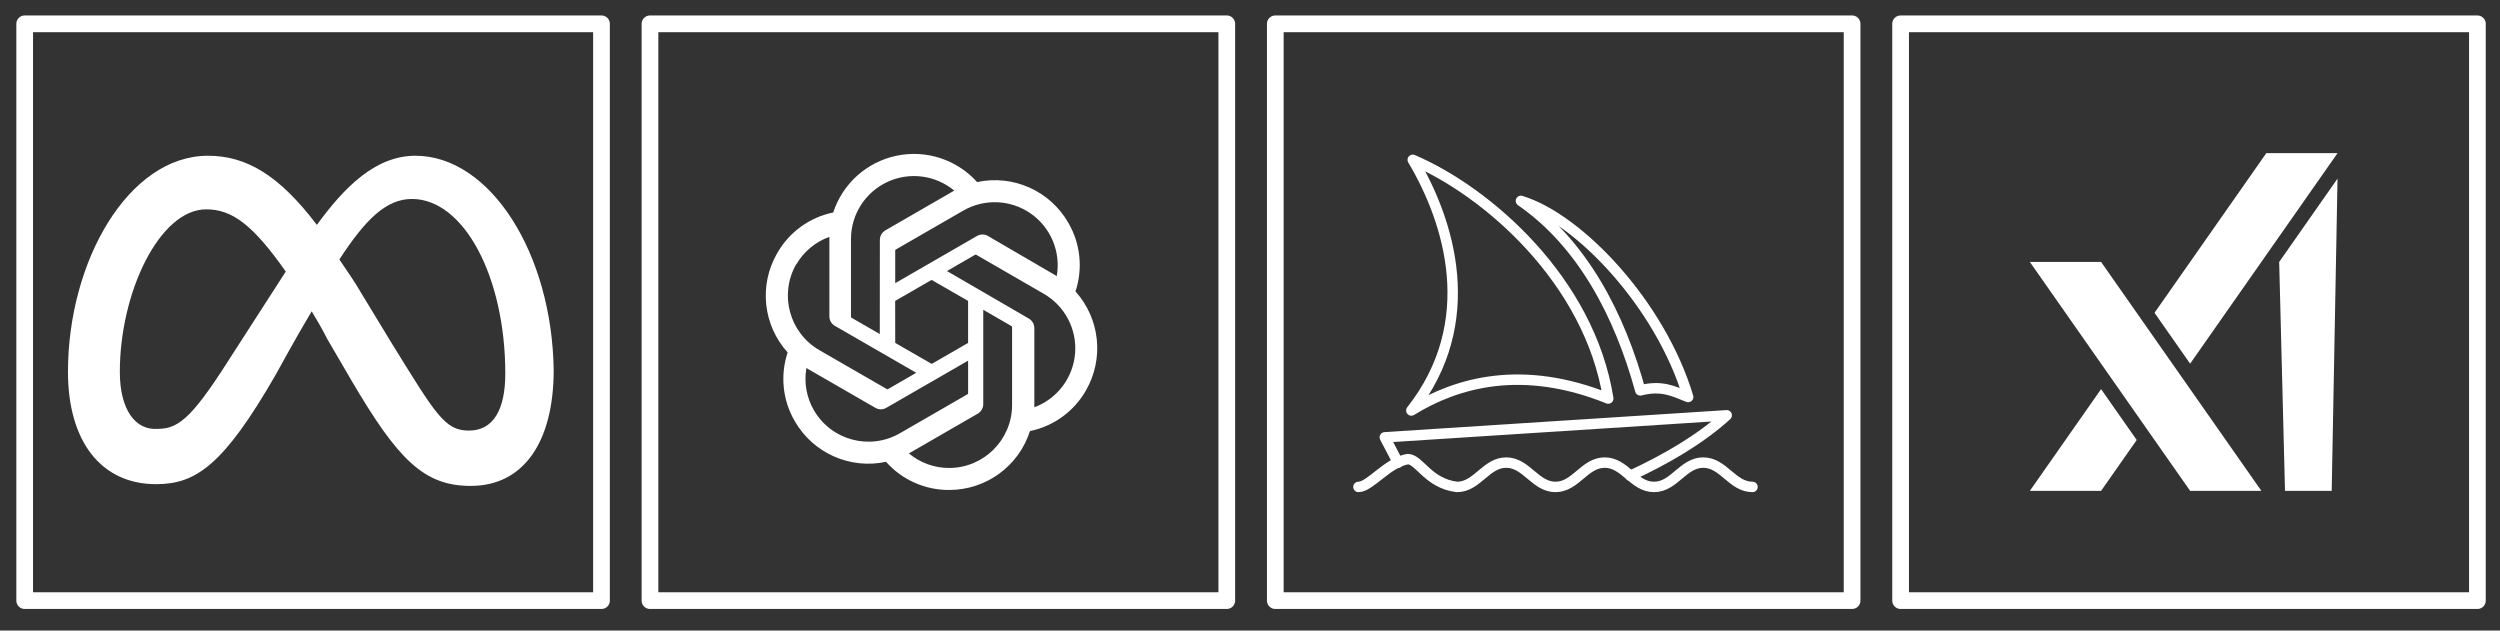
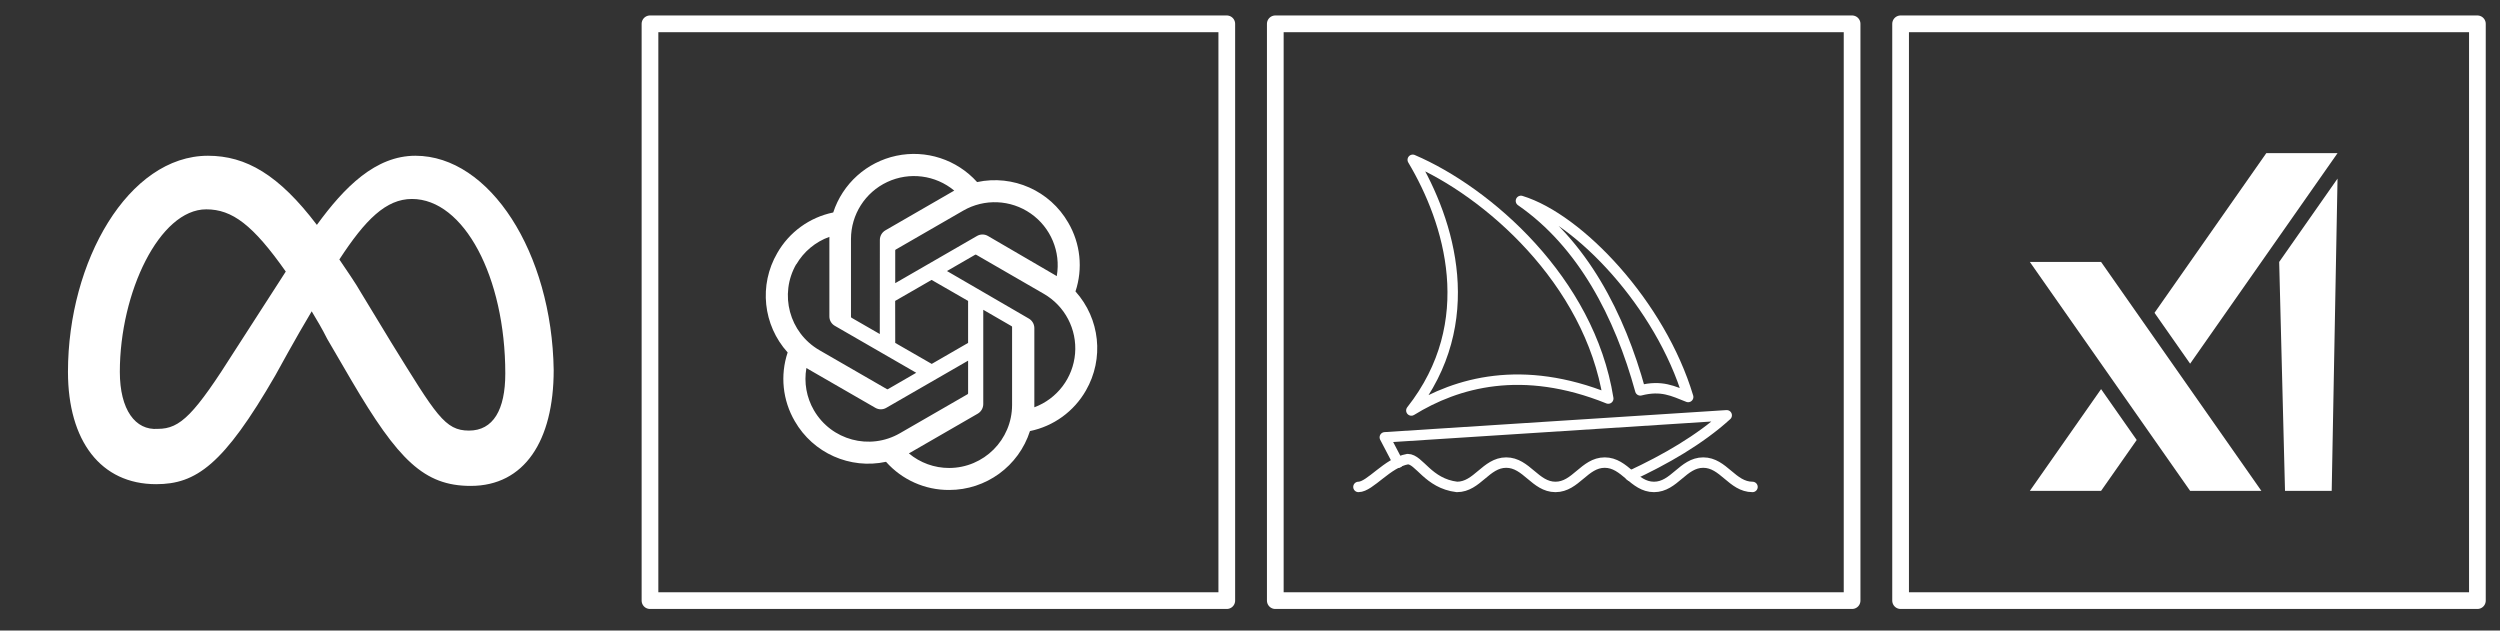
<svg xmlns="http://www.w3.org/2000/svg" width="100%" height="100%" viewBox="0 0 1919 484" version="1.1" xml:space="preserve" style="fill-rule:evenodd;clip-rule:evenodd;stroke-linecap:round;stroke-linejoin:round;">
  <rect x="0" y="0" width="1919" height="484" fill="#333333" stroke="none" />
  <rect id="Artboard1" x="0" y="0" width="1918.82" height="483.248" style="fill:none;" />
  <path d="M91.987,285.407c0,-61.034 30.517,-124.721 66.341,-124.721c19.903,-0 35.825,11.941 61.034,47.765c-23.883,37.151 -38.478,59.707 -38.478,59.707c-31.843,50.419 -42.458,61.034 -59.707,61.034c-17.248,1.327 -29.19,-14.595 -29.19,-43.785m208.311,-22.556l-22.556,-37.151c-5.307,-9.288 -11.941,-18.576 -17.248,-26.537c19.902,-30.516 35.824,-46.438 55.726,-46.438c39.805,-0 71.649,59.707 71.649,134.009c-0,27.863 -9.288,43.785 -27.864,43.785c-18.575,-0 -25.209,-11.942 -59.707,-67.668m-57.053,-90.224c-29.19,-38.478 -54.4,-53.073 -83.59,-53.073c-61.034,0 -107.472,80.936 -107.472,165.853c-0,53.073 25.209,86.243 67.668,86.243c30.516,0 51.746,-14.595 91.55,-83.589c0,-0 15.922,-29.191 27.864,-49.093c3.98,6.634 7.96,13.268 11.941,21.229l18.575,31.844c35.825,61.034 55.727,80.936 91.551,80.936c41.132,0 63.688,-34.497 63.688,-88.897c-1.327,-90.224 -49.093,-164.526 -106.146,-164.526c-30.517,0 -54.4,23.883 -75.629,53.073" style="fill:#fff;fill-rule:nonzero;" />
  <clipPath id="_clip1">
    <rect id="open-ai-seeklogo.svg" x="587.804" y="118.149" width="254.448" height="258.424" />
  </clipPath>
  <g clip-path="url(#_clip1)">
    <g>
      <path d="M825.539,223.708c5.834,-17.572 3.815,-36.805 -5.543,-52.781c-14.07,-24.492 -42.35,-37.09 -69.968,-31.171c-15.564,-17.312 -39.179,-25.011 -61.956,-20.197c-22.777,4.813 -41.259,21.408 -48.487,43.537c-18.142,3.72 -33.8,15.079 -42.968,31.17c-14.223,24.452 -10.995,55.297 7.984,76.274c-5.857,17.563 -3.856,36.799 5.491,52.781c14.088,24.5 42.386,37.097 70.019,31.17c12.291,13.84 29.949,21.715 48.459,21.612c28.309,0.025 53.388,-18.25 62.035,-45.206c18.139,-3.727 33.795,-15.084 42.968,-31.17c14.051,-24.409 10.809,-55.087 -8.034,-76.019Zm-96.969,135.512c-11.299,0.018 -22.245,-3.943 -30.916,-11.187l1.525,-0.864l51.358,-29.645c2.6,-1.525 4.204,-4.308 4.22,-7.322l0,-72.409l21.712,12.56c0.218,0.11 0.369,0.318 0.407,0.559l0,60.001c-0.056,26.656 -21.65,48.251 -48.306,48.307Zm-103.833,-44.34c-5.667,-9.785 -7.701,-21.254 -5.746,-32.391l1.525,0.915l51.408,29.645c2.59,1.52 5.8,1.52 8.39,0l62.799,-36.204l-0,25.068c-0.012,0.263 -0.143,0.507 -0.356,0.661l-52.019,30.001c-23.115,13.317 -52.648,5.399 -66.001,-17.695Zm-13.526,-111.868c5.706,-9.847 14.712,-17.359 25.424,-21.204l0,61.019c-0.039,3.003 1.559,5.789 4.17,7.271l62.493,36.052l-21.712,12.56c-0.239,0.126 -0.525,0.126 -0.763,-0l-51.917,-29.95c-23.07,-13.372 -30.982,-42.883 -17.695,-66.002l-0,0.254Zm178.377,41.442l-62.696,-36.408l21.661,-12.508c0.239,-0.127 0.525,-0.127 0.763,-0l51.917,30c16.203,9.351 25.551,27.216 23.995,45.859c-1.556,18.643 -13.737,34.711 -31.267,41.245l0,-61.018c-0.091,-2.994 -1.752,-5.718 -4.373,-7.17Zm21.611,-32.492l-1.525,-0.916l-51.307,-29.899c-2.606,-1.529 -5.835,-1.529 -8.441,0l-62.747,36.205l-0,-25.069c-0.027,-0.259 0.09,-0.513 0.305,-0.661l51.917,-29.95c16.243,-9.357 36.431,-8.484 51.806,2.241c15.374,10.725 23.165,29.37 19.992,47.845l0,0.204Zm-135.868,44.442l-21.712,-12.509c-0.22,-0.133 -0.369,-0.357 -0.407,-0.61l-0,-59.849c0.025,-18.743 10.877,-35.783 27.851,-43.73c16.973,-7.948 37.011,-5.372 51.422,6.61l-1.525,0.864l-51.357,29.645c-2.601,1.525 -4.205,4.308 -4.221,7.322l-0.051,72.257Zm11.797,-25.425l27.967,-16.119l28.018,16.119l-0,32.238l-27.916,16.119l-28.018,-16.119l-0.051,-32.238Z" style="fill:#fff;fill-rule:nonzero;" />
    </g>
  </g>
  <g>
    <path id="waves" d="M1042.74,373.766c8.896,-0 22.241,-18.683 37.809,-21.351c8.896,-0 15.568,18.682 37.809,21.351c15.568,-0 22.24,-18.683 37.809,-18.683c15.568,0 22.24,18.683 37.808,18.683c15.569,-0 22.241,-18.683 37.809,-18.683c15.568,0 22.241,18.683 37.809,18.683c15.568,-0 22.24,-18.683 37.809,-18.683c15.568,0 22.24,18.683 37.809,18.683" style="fill:none;fill-rule:nonzero;stroke:#fff;stroke-width:8.01px;" />
    <path id="hull" d="M1073.17,355.172l-10.186,-19.482l262.438,-16.903c-20.64,18.771 -47.15,33.983 -73.972,46.438" style="fill:none;fill-rule:nonzero;stroke:#fff;stroke-width:8.01px;" />
    <path id="front_sail" d="M1167.47,154.207c44.659,13.656 107.11,79.621 128.372,150.524c-11.654,-4.581 -20.373,-9.252 -36.742,-5.071c-15.835,-57.603 -44.169,-112.626 -91.63,-145.453Z" style="fill:none;fill-rule:nonzero;stroke:#fff;stroke-width:8.01px;" />
    <path id="rear_sail" d="M1084.42,122.67c57.202,24.465 135.667,92.565 150.078,183.262c-65.965,-26.6 -116.184,-12.41 -151.146,9.163c53.333,-67.789 29.402,-144.874 1.068,-192.425Z" style="fill:none;fill-rule:nonzero;stroke:#fff;stroke-width:8.01px;" />
  </g>
  <g>
    <path d="M1749.5,201.062l4.474,175.721l35.837,0l4.48,-239.689l-44.791,63.968Z" style="fill:#fff;fill-rule:nonzero;" />
    <path d="M1794.29,117.566l-54.681,-0l-85.807,122.552l27.341,39.046l113.147,-161.598Z" style="fill:#fff;fill-rule:nonzero;" />
    <path d="M1558.11,376.783l54.681,0l27.346,-39.045l-27.346,-39.051l-54.681,78.096Z" style="fill:#fff;fill-rule:nonzero;" />
    <path d="M1558.11,201.062l123.038,175.721l54.681,0l-123.038,-175.721l-54.681,0Z" style="fill:#fff;fill-rule:nonzero;" />
  </g>
  <g>
    <g>
-       <rect x="18.949" y="18.282" width="442.749" height="442.749" style="fill:none;stroke:#fff;stroke-width:12.82px;stroke-miterlimit:1.5;" />
      <rect x="1458.9" y="18.282" width="442.749" height="442.749" style="fill:none;stroke:#fff;stroke-width:12.82px;stroke-miterlimit:1.5;" />
      <rect x="978.918" y="18.282" width="442.749" height="442.749" style="fill:none;stroke:#fff;stroke-width:12.82px;stroke-miterlimit:1.5;" />
      <rect x="498.929" y="18.282" width="442.749" height="442.749" style="fill:none;stroke:#fff;stroke-width:12.82px;stroke-miterlimit:1.5;" />
    </g>
  </g>
</svg>